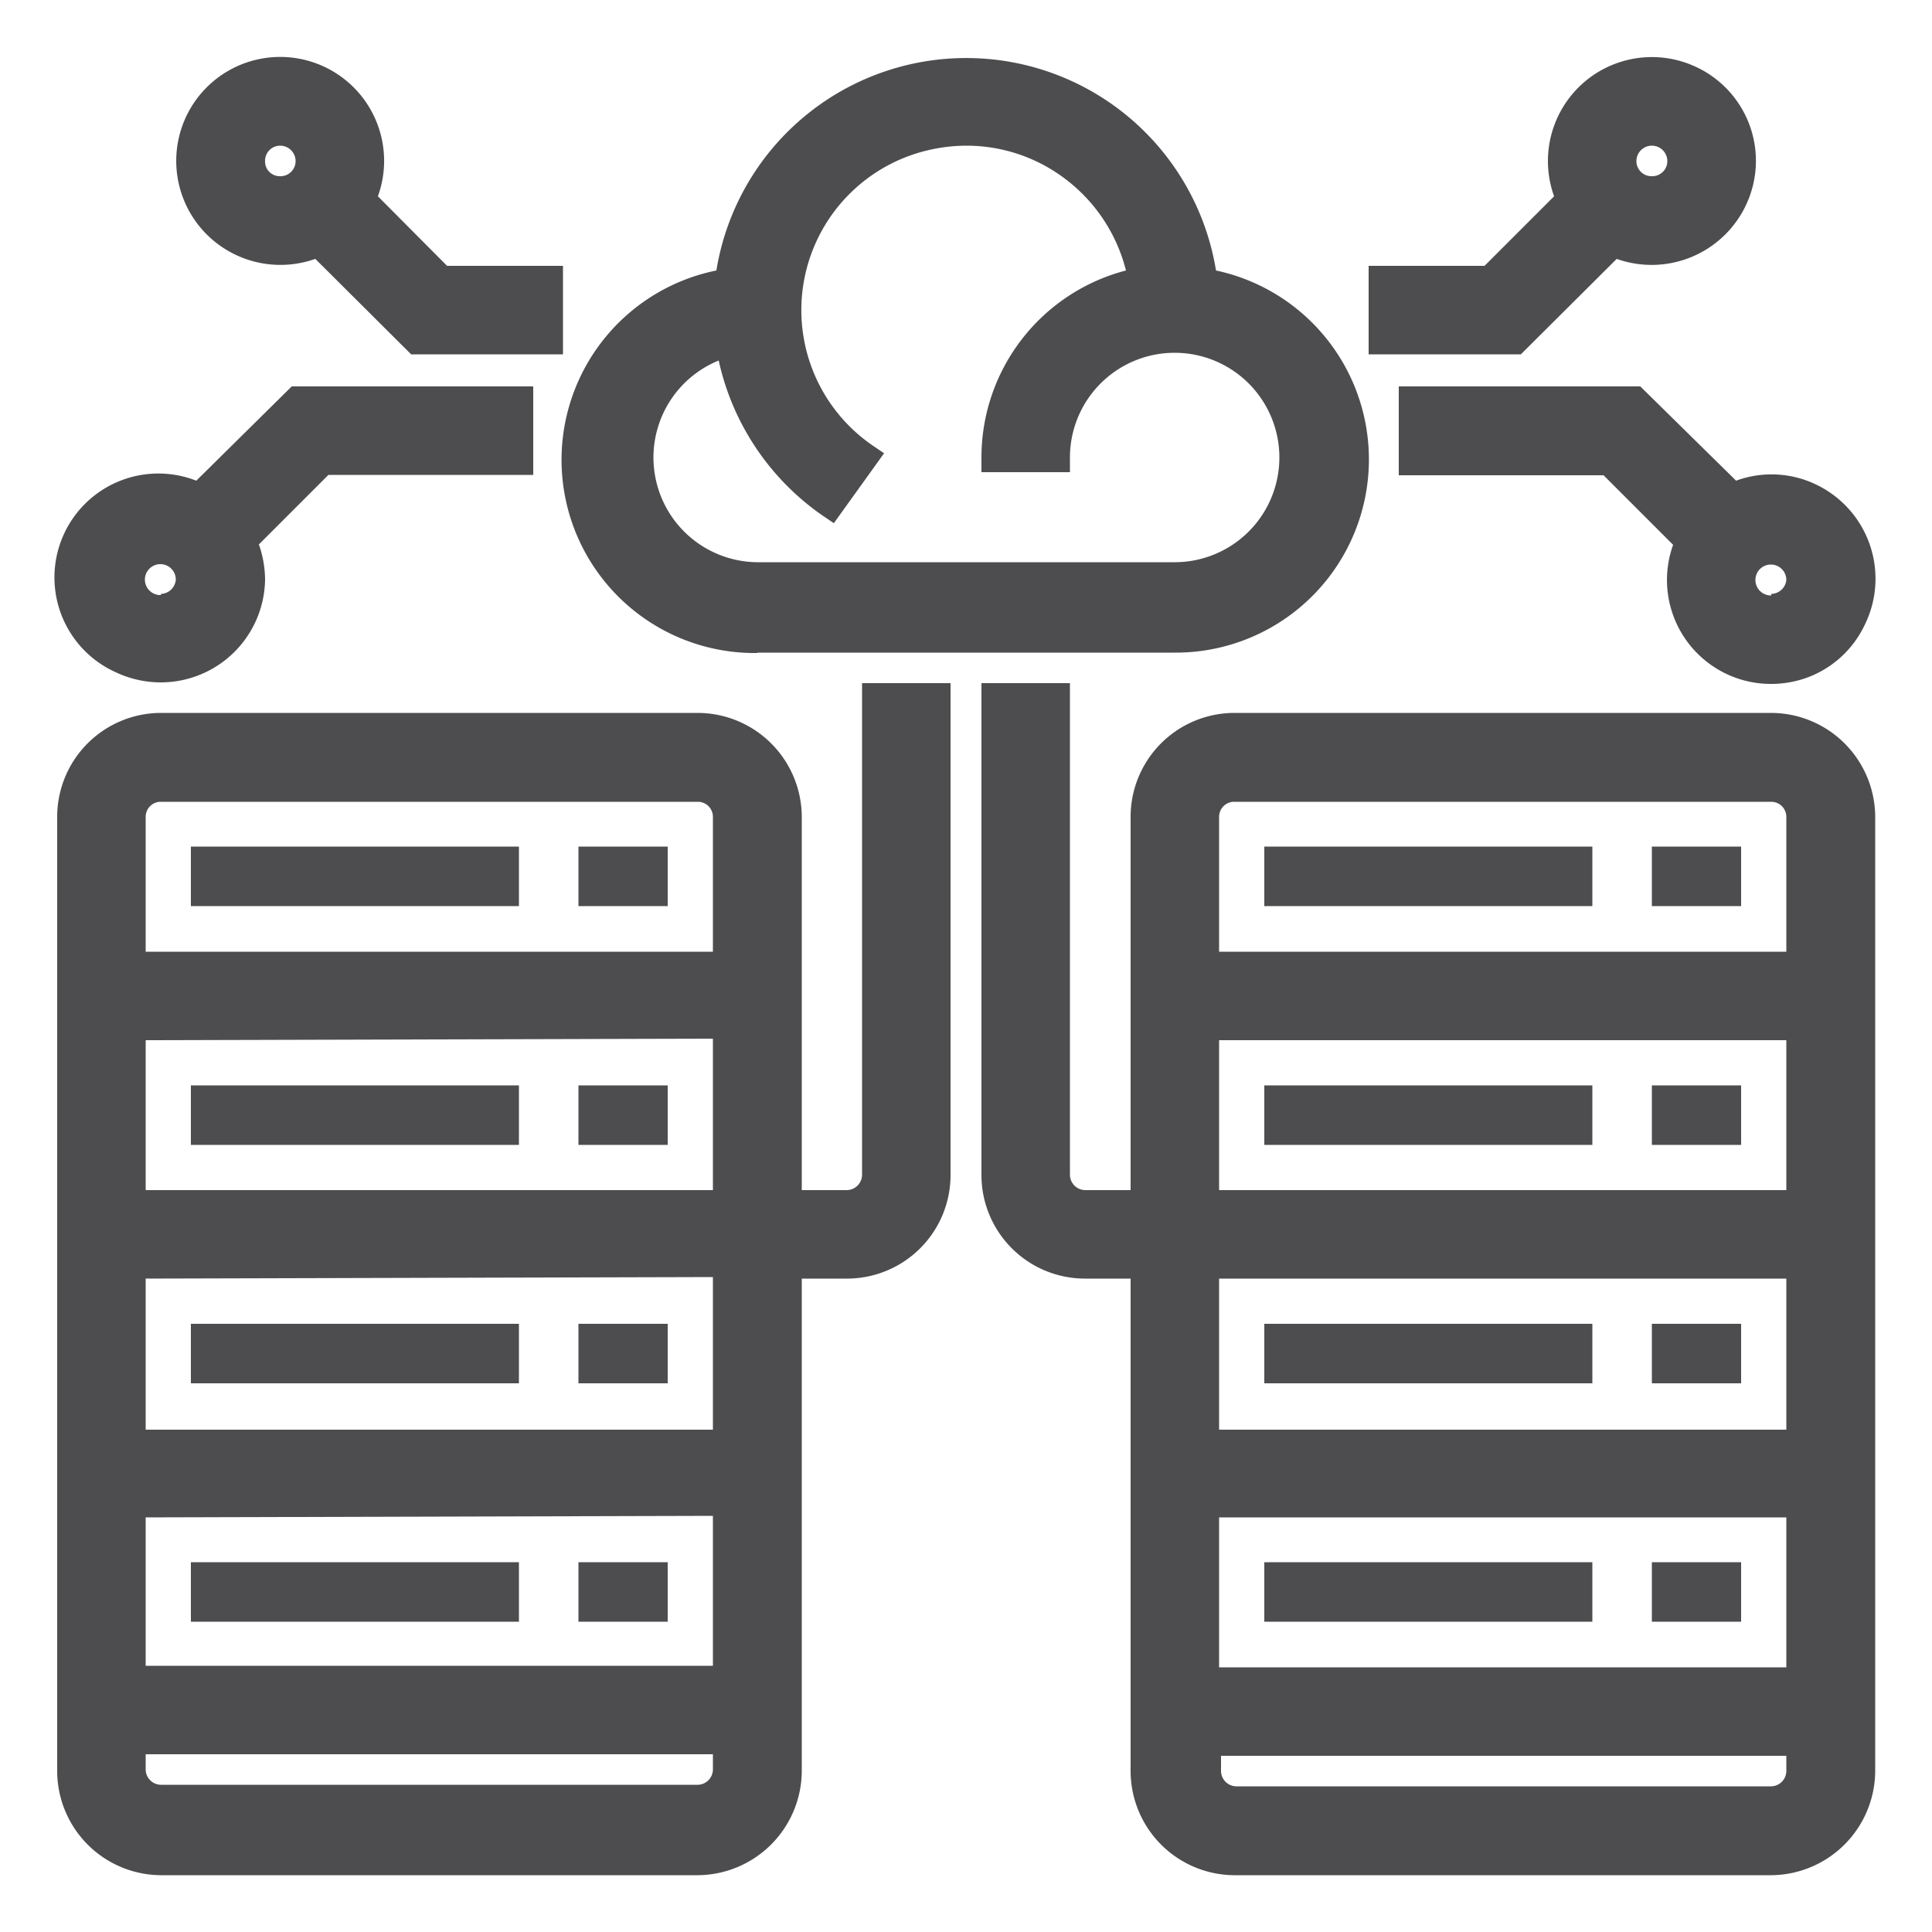
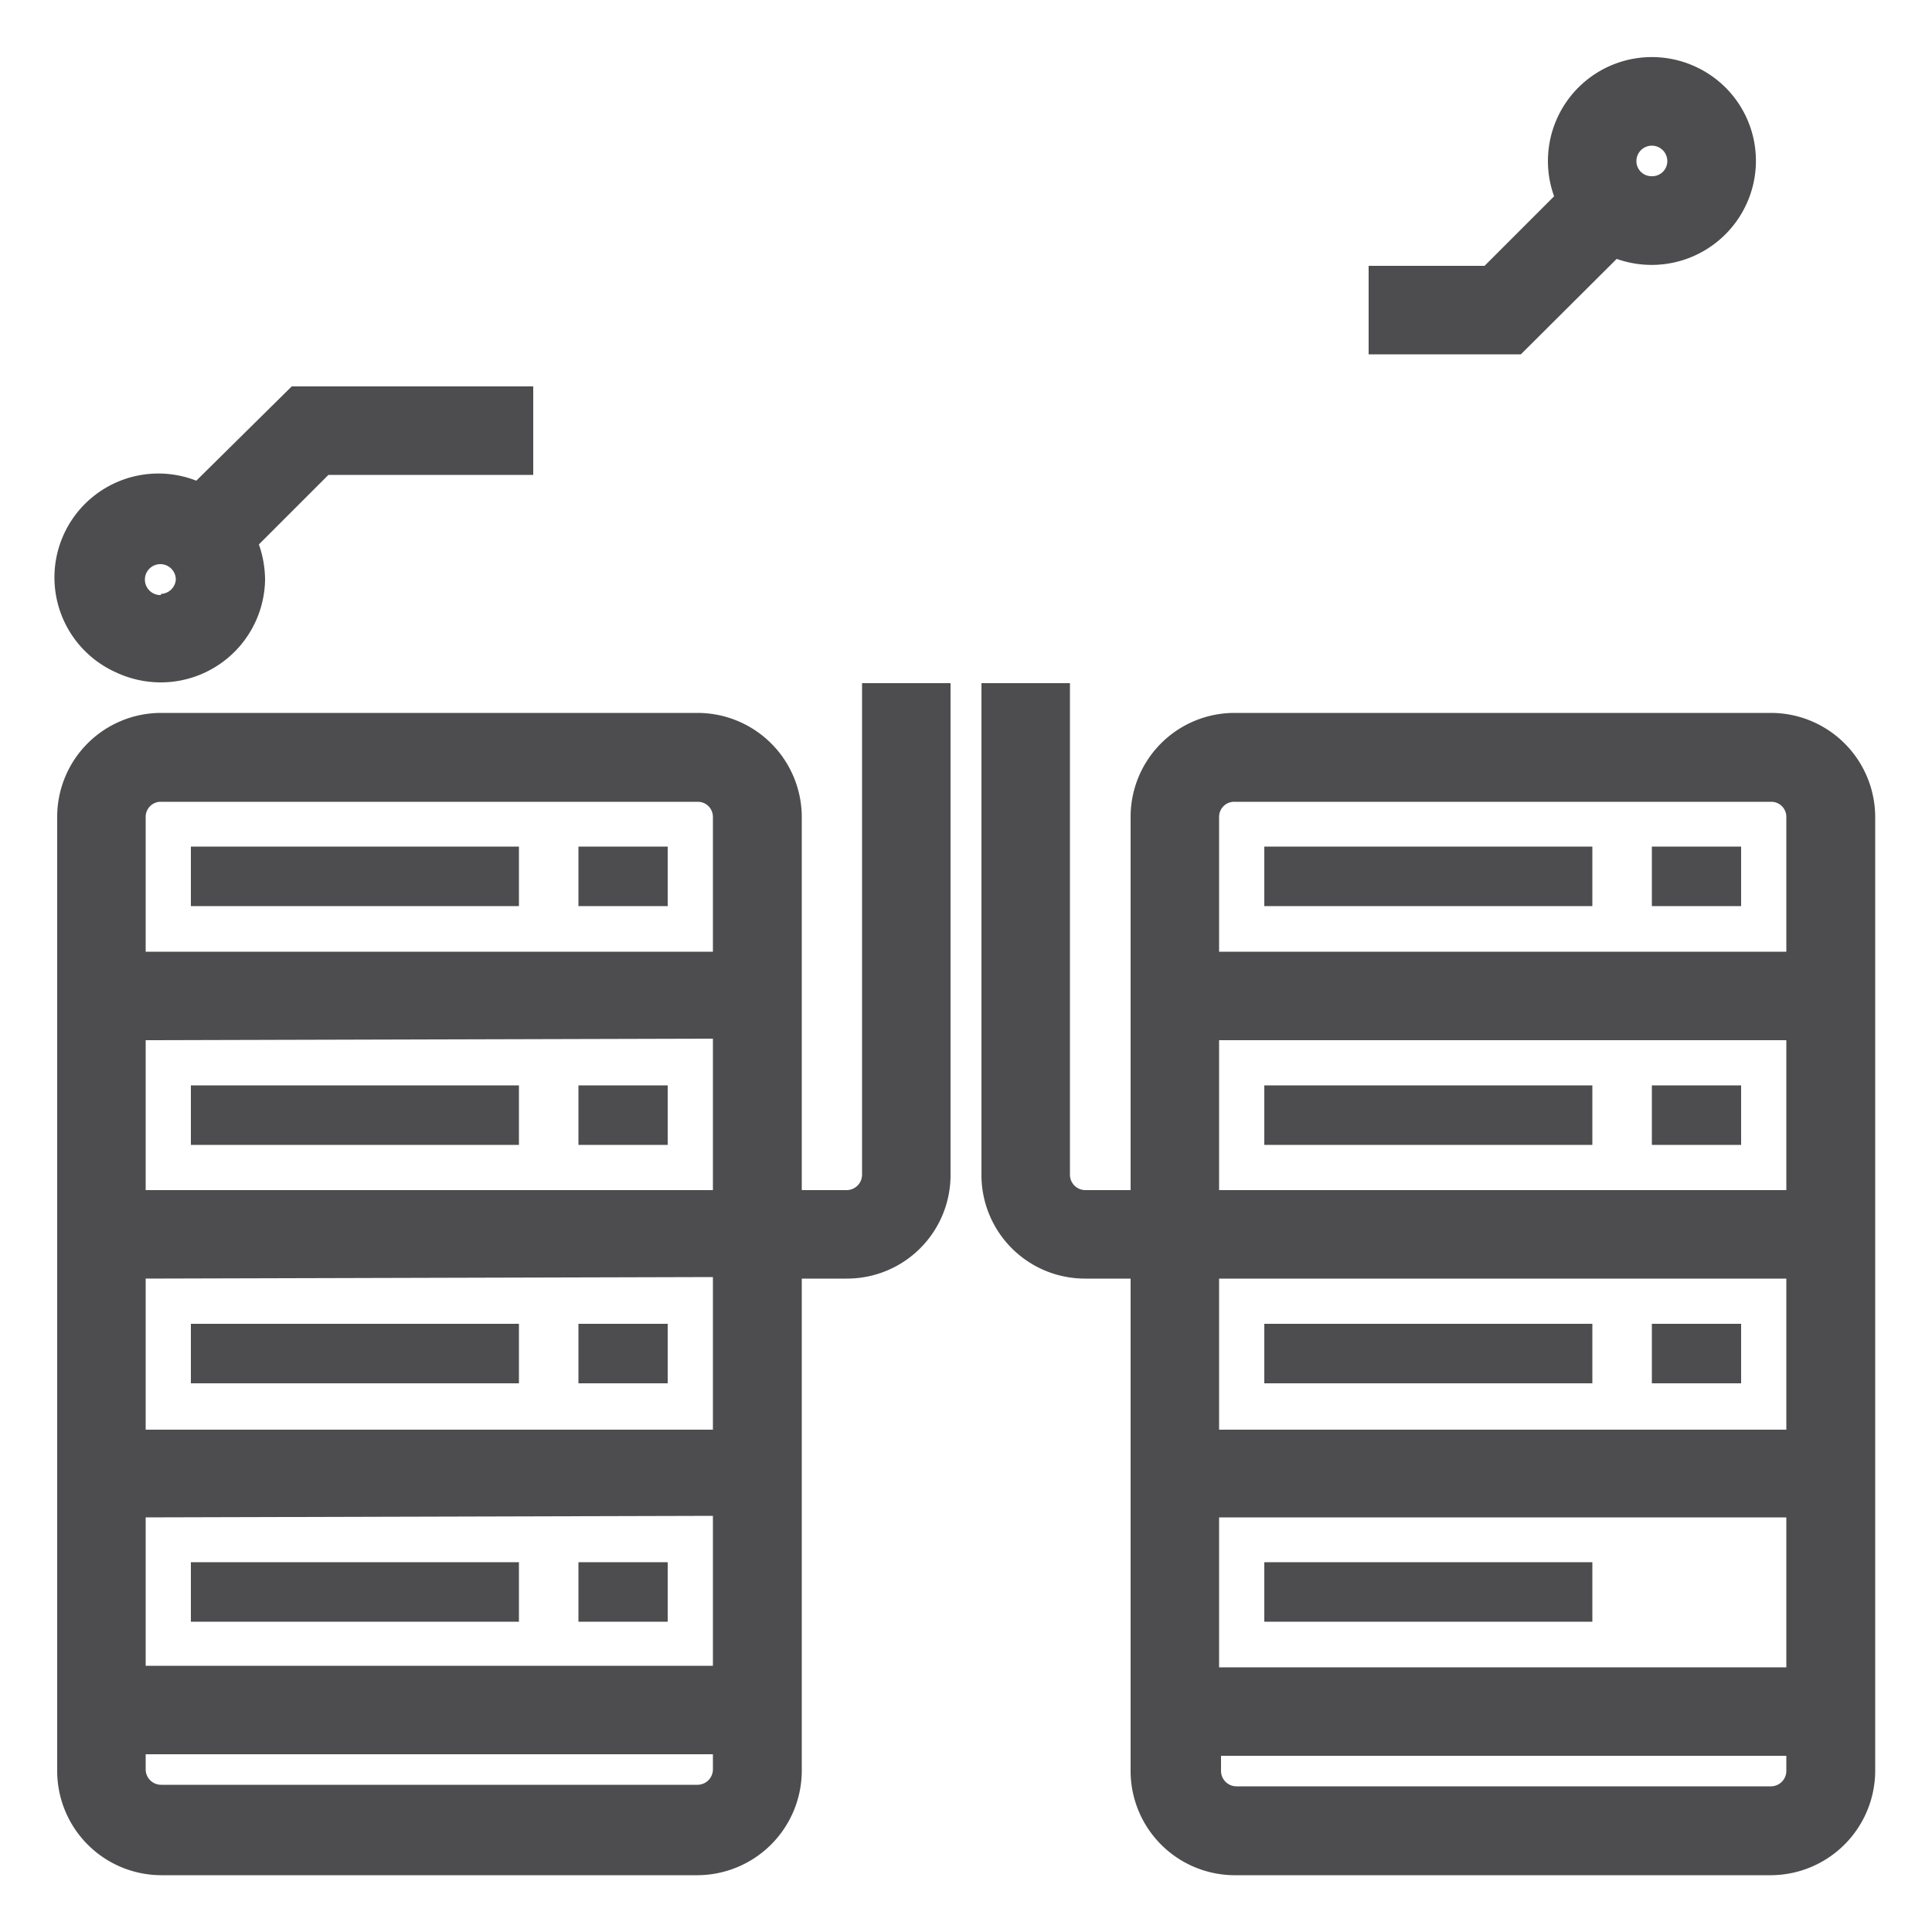
<svg xmlns="http://www.w3.org/2000/svg" id="Layer_1" data-name="Layer 1" viewBox="0 0 50 50">
  <defs>
    <style>.cls-1{fill:#4d4d4f;}</style>
  </defs>
  <path class="cls-1" d="M22.31,30.4a.4.4,0,0,1-.4.4H20.75V21.14a2.7,2.7,0,0,0-2.69-2.69H4.17a2.69,2.69,0,0,0-2.69,2.69v24.7a2.7,2.7,0,0,0,2.69,2.69H18.06a2.71,2.71,0,0,0,2.69-2.69V33.09h1.16A2.68,2.68,0,0,0,24.6,30.4V17.68H22.31Zm-18.54,15H18.45v.4a.4.4,0,0,1-.39.39H4.17a.4.4,0,0,1-.4-.39Zm14.68-6.17v3.88H3.77V39.27Zm0-6.18V37H3.77V33.09Zm0-6.17V30.8H3.77V26.92ZM4.17,20.75H18.06a.39.39,0,0,1,.39.39v3.49H3.77V21.14A.39.39,0,0,1,4.17,20.75Z" />
  <rect class="cls-1" x="14.97" y="21.91" width="2.31" height="1.54" />
  <rect class="cls-1" x="4.94" y="21.91" width="8.49" height="1.54" />
  <rect class="cls-1" x="14.97" y="28.09" width="2.31" height="1.54" />
  <rect class="cls-1" x="4.94" y="28.09" width="8.49" height="1.54" />
  <rect class="cls-1" x="14.97" y="34.26" width="2.31" height="1.54" />
  <rect class="cls-1" x="4.94" y="34.26" width="8.49" height="1.54" />
  <rect class="cls-1" x="14.97" y="40.43" width="2.31" height="1.54" />
  <rect class="cls-1" x="4.94" y="40.43" width="8.49" height="1.54" />
-   <path class="cls-1" d="M19.6,16.89H30.4A5,5,0,0,0,31.47,7,6.55,6.55,0,0,0,18.54,7a5,5,0,0,0,1.06,9.9Zm3.28-5.16-.31-.21a4.25,4.25,0,0,1,1.68-7.68,4.22,4.22,0,0,1,3.18.69A4.28,4.28,0,0,1,29.14,7a5,5,0,0,0-3.74,4.84v.38h2.29v-.38a2.71,2.71,0,1,1,2.71,2.71H19.6a2.71,2.71,0,0,1-1-5.22,6.6,6.6,0,0,0,2.67,4l.31.21Z" />
  <path class="cls-1" d="M45.84,18.45H31.94a2.69,2.69,0,0,0-2.68,2.69V30.8H28.09a.4.4,0,0,1-.4-.4V17.68H25.4V30.4a2.68,2.68,0,0,0,2.69,2.69h1.17V45.84A2.7,2.7,0,0,0,32,48.53H45.84a2.71,2.71,0,0,0,2.69-2.69V21.14A2.7,2.7,0,0,0,45.84,18.45Zm.39,2.69v3.49H31.55V21.14a.39.39,0,0,1,.4-.39H45.84A.39.39,0,0,1,46.23,21.14Zm0,5.78V30.8H31.55V26.92Zm0,6.17V37H31.55V33.09Zm0,6.18v3.88H31.55V39.27Zm0,6.17v.4a.4.4,0,0,1-.39.39H32a.4.4,0,0,1-.4-.39v-.4Z" />
  <rect class="cls-1" x="42.75" y="21.91" width="2.31" height="1.54" />
  <rect class="cls-1" x="32.72" y="21.91" width="8.49" height="1.54" />
  <rect class="cls-1" x="42.75" y="28.09" width="2.31" height="1.54" />
  <rect class="cls-1" x="32.72" y="28.09" width="8.49" height="1.54" />
  <rect class="cls-1" x="42.75" y="34.26" width="2.31" height="1.54" />
  <rect class="cls-1" x="32.72" y="34.26" width="8.49" height="1.54" />
-   <rect class="cls-1" x="42.75" y="40.43" width="2.31" height="1.54" />
  <rect class="cls-1" x="32.72" y="40.43" width="8.49" height="1.54" />
  <path class="cls-1" d="M41.84,6.7a2.7,2.7,0,0,0,3.34-1.38,2.68,2.68,0,0,0-1.27-3.58,2.69,2.69,0,0,0-3.69,3.34l-1.8,1.8h-3V9.17h3.94Zm.91-2.14a.39.39,0,0,1-.4-.39.4.4,0,0,1,.8,0A.39.39,0,0,1,42.75,4.56Z" />
-   <path class="cls-1" d="M42.45,10H36.2v2.3h5.3l1.8,1.8a2.69,2.69,0,0,0,2.53,3.6,2.74,2.74,0,0,0,.9-.15,2.67,2.67,0,0,0,1.53-1.38A2.7,2.7,0,0,0,47,12.54a2.66,2.66,0,0,0-2.07-.1Zm3.39,5.41a.4.4,0,1,1,.39-.4A.4.4,0,0,1,45.84,15.37Z" />
  <path class="cls-1" d="M3,17.4a2.73,2.73,0,0,0,1.16.26A2.7,2.7,0,0,0,6.86,15a2.81,2.81,0,0,0-.16-.91l1.8-1.8h5.3V10H7.55L5.08,12.44A2.69,2.69,0,0,0,3,17.4Zm1.16-2a.4.4,0,1,1,.39-.4A.4.4,0,0,1,4.17,15.37Z" />
-   <path class="cls-1" d="M6.09,6.59a2.7,2.7,0,0,0,2.07.11l2.48,2.47h3.93V6.88h-3L9.78,5.08A2.69,2.69,0,1,0,6.09,6.59ZM7.25,3.77a.4.4,0,0,1,.4.4.39.39,0,0,1-.4.39.38.38,0,0,1-.39-.39A.39.39,0,0,1,7.25,3.77Z" />
</svg>